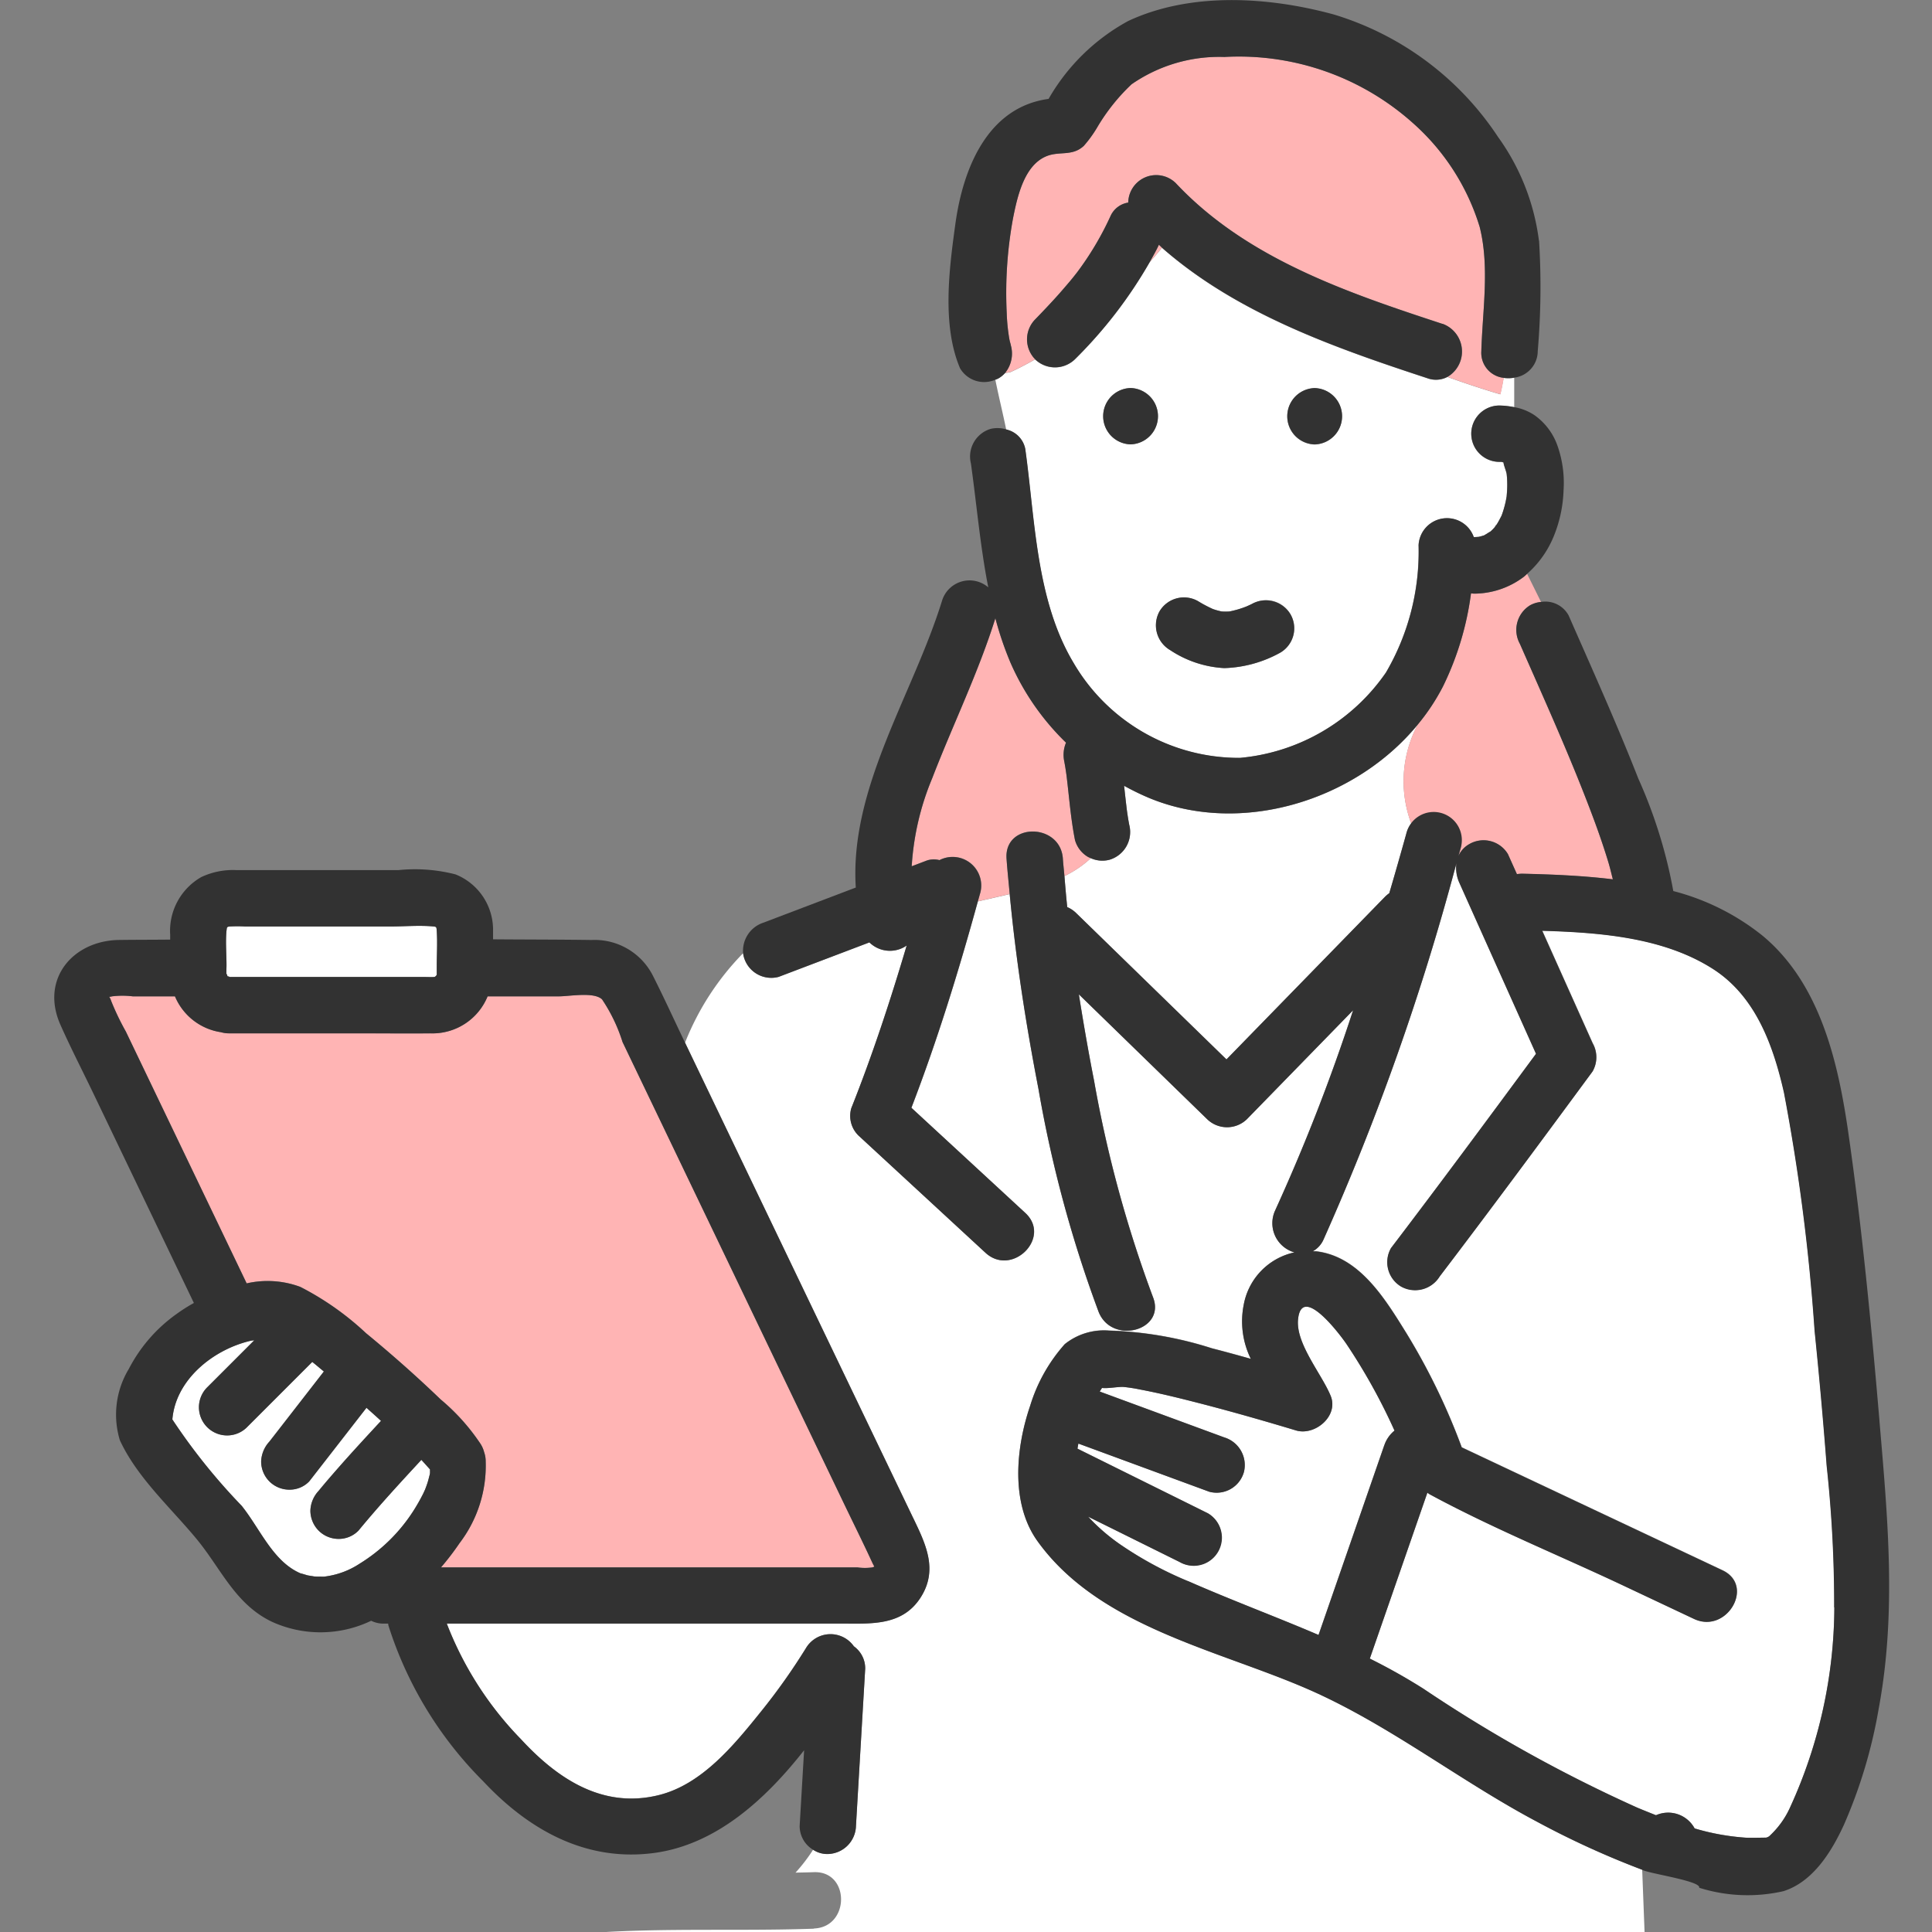
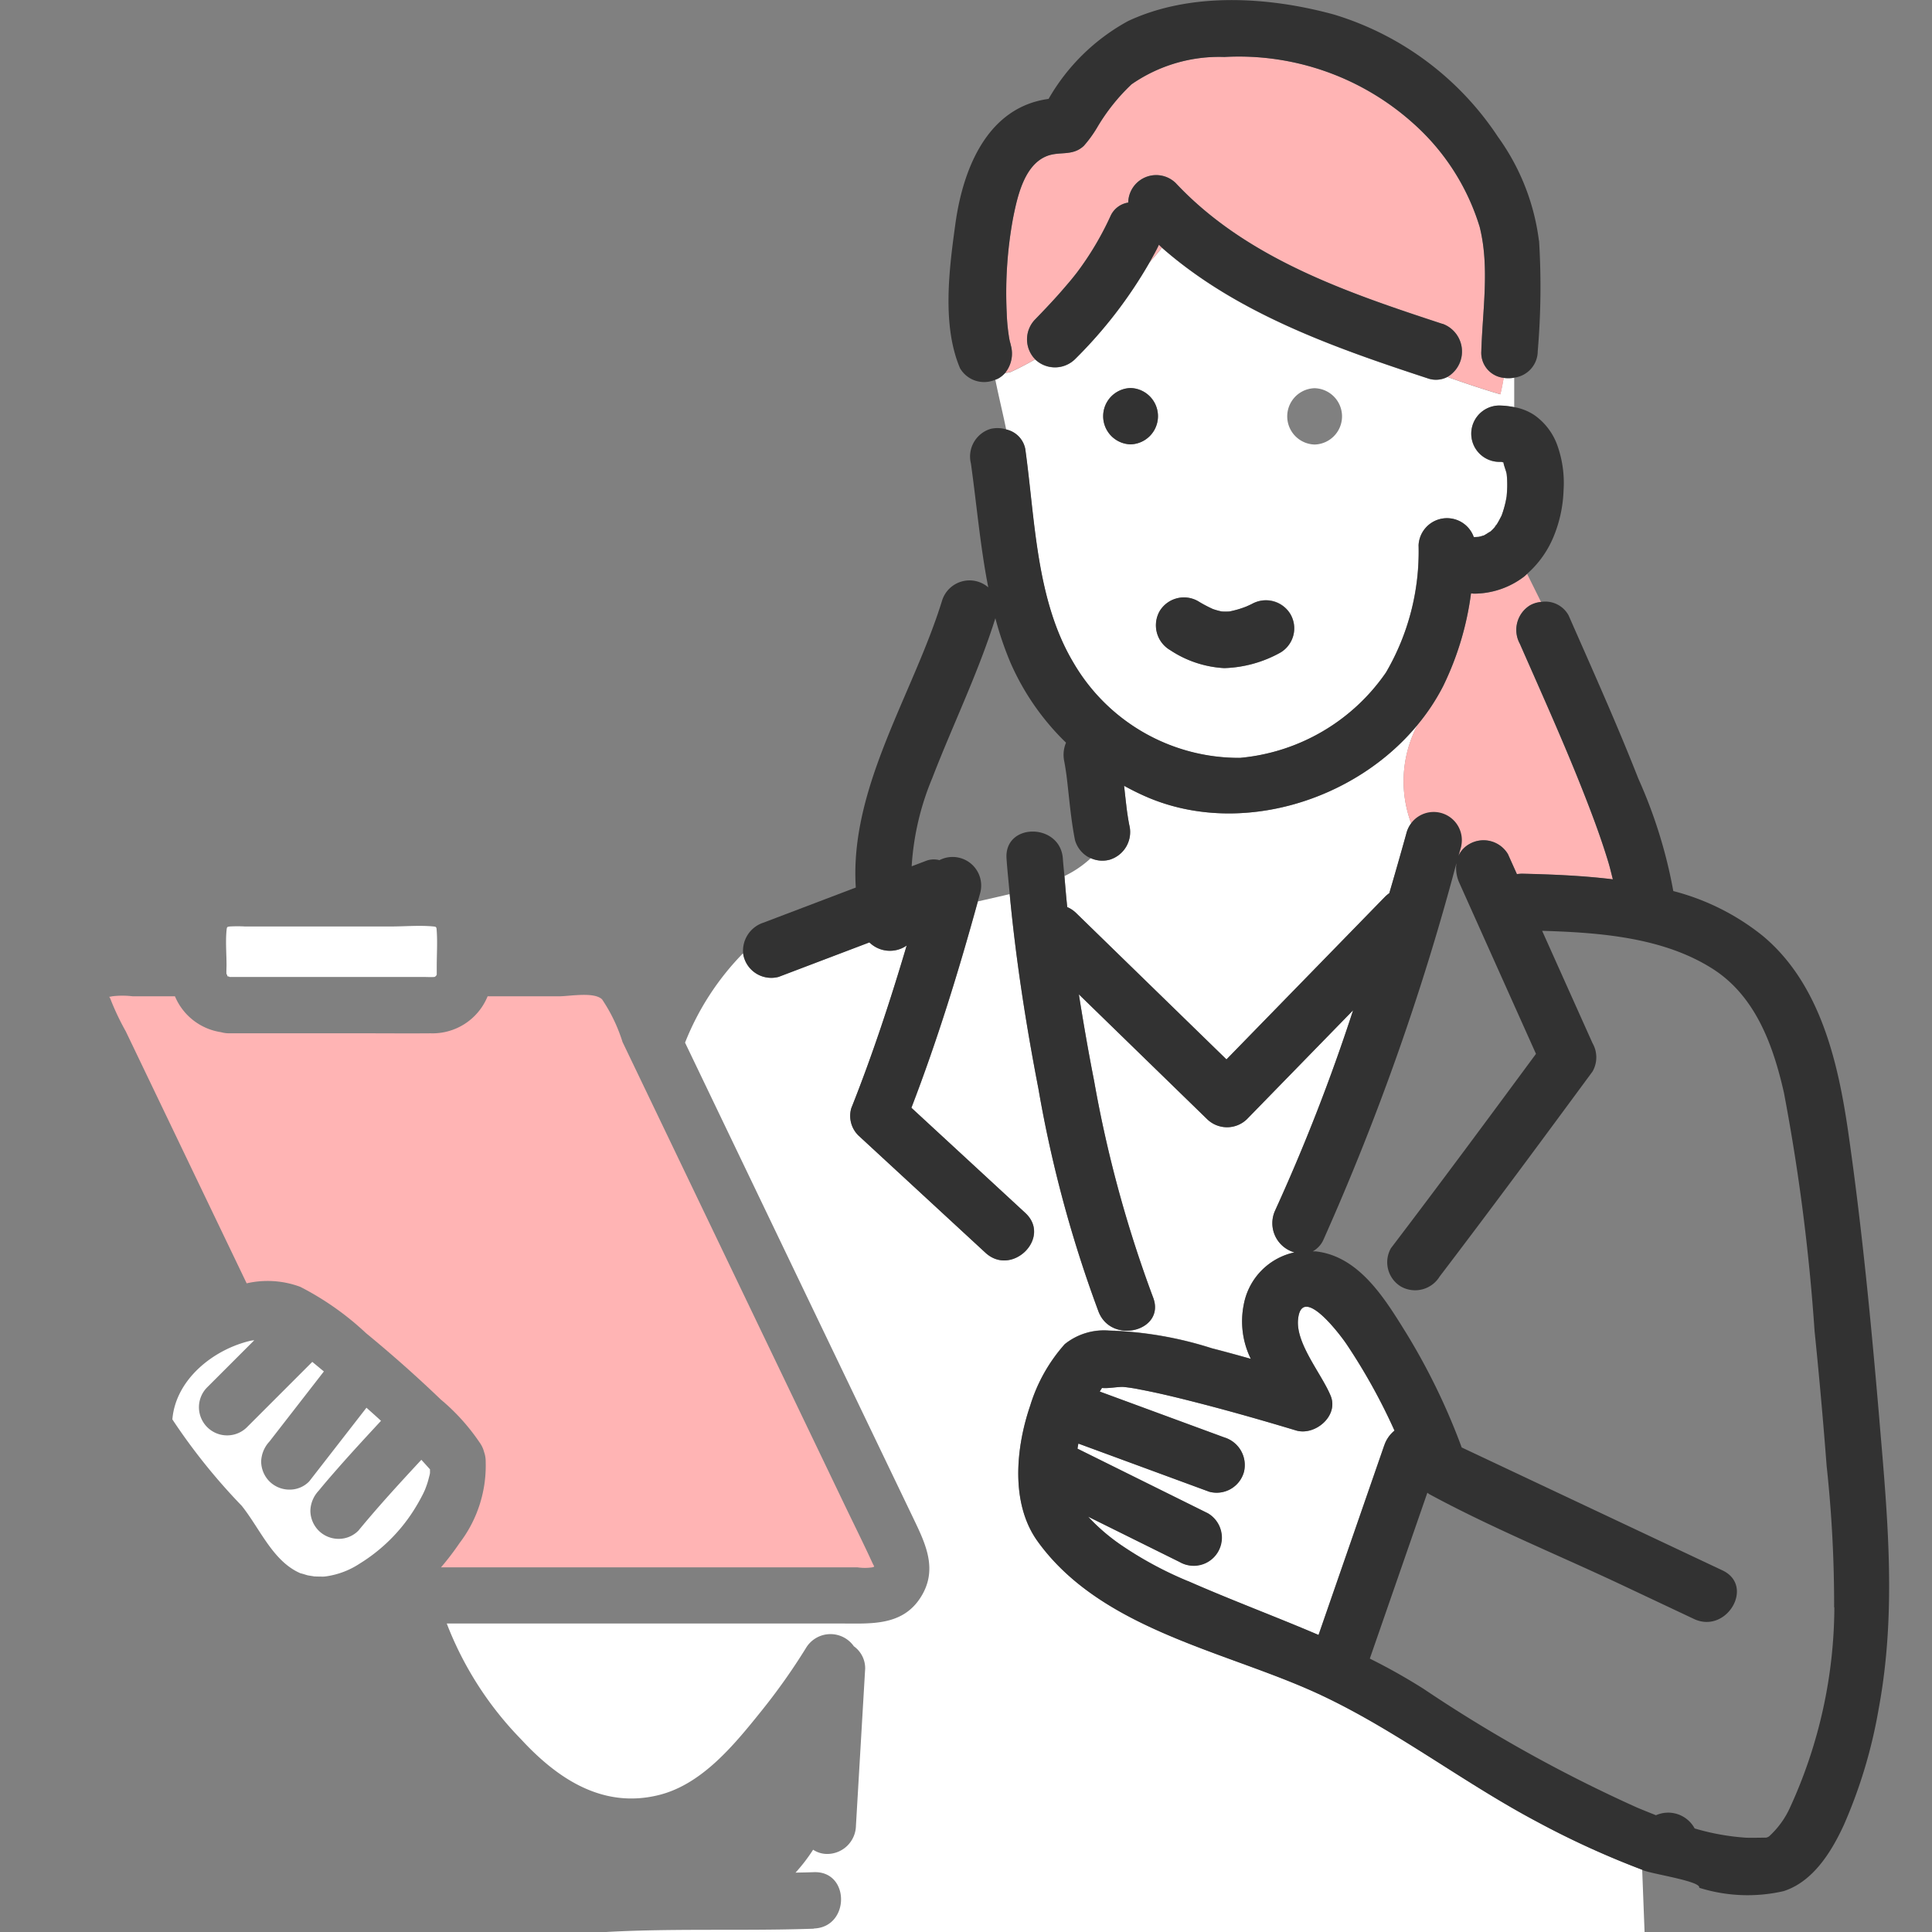
<svg xmlns="http://www.w3.org/2000/svg" width="91" height="91" viewBox="0 0 91 91">
  <rect x="0" y="0" width="91" height="91" fill="#808080" stroke="none" />
  <defs>
    <clipPath id="clip-path">
      <rect id="長方形_10432" data-name="長方形 10432" width="91" height="91" transform="translate(399 5517)" fill="none" stroke="#707070" stroke-width="1" />
    </clipPath>
  </defs>
  <g id="マスクグループ_1" data-name="マスクグループ 1" transform="translate(-399 -5517)" clip-path="url(#clip-path)">
    <g id="グループ_869" data-name="グループ 869" transform="translate(401.554 5517)">
      <g id="グループ_870" data-name="グループ 870" transform="translate(0 0)">
        <path id="パス_37907" data-name="パス 37907" d="M177.986,44.53a.559.559,0,0,0,.065-.039l-.065.039" transform="translate(-110.438 -19.426)" fill="#fff" />
        <path id="パス_37908" data-name="パス 37908" d="M178.149,44.43l-.057.03c-.011.009-.022.016-.034.024.03-.019.059-.038.09-.054" transform="translate(-110.447 -19.419)" fill="#fff" />
        <path id="パス_37909" data-name="パス 37909" d="M157.521,89.9c.024-.029.028-.039,0,0" transform="translate(-108.071 -24.677)" fill="#fff" />
        <path id="パス_37910" data-name="パス 37910" d="M155.541,63.338a1.367,1.367,0,0,1,.417.279l7.086,6.894,7.461-7.655a1.428,1.428,0,0,1,.208-.174q.406-1.4.8-2.8a1.348,1.348,0,0,1,.235-.473,5.682,5.682,0,0,1,.3-4.663c-2.957,3.6-8.336,5.239-12.645,3.453a11.974,11.974,0,0,1-1.184-.576c.043.391.087.783.134,1.173.033.226.066.454.111.678a1.36,1.36,0,0,1-.927,1.632,1.327,1.327,0,0,1-.886-.073,5,5,0,0,1-1.242.844c.041.487.08.974.132,1.46" transform="translate(-107.826 -20.612)" fill="#fff" />
-         <path id="パス_37912" data-name="パス 37912" d="M181.817,70.6a1.341,1.341,0,0,1,0,1.339c-2.383,3.231-4.77,6.461-7.2,9.655a1.358,1.358,0,0,1-1.815.476,1.336,1.336,0,0,1-.476-1.815c2.306-3.027,4.57-6.087,6.829-9.15l-3.611-8.055a1.69,1.69,0,0,1-.15-.806l-.017-.009a117.288,117.288,0,0,1-6.227,17.608,1.167,1.167,0,0,1-.514.567c.053,0,.1,0,.156,0,2.048.236,3.26,2.254,4.249,3.845a30.591,30.591,0,0,1,2.614,5.39l12.28,5.789c1.545.729.2,3.015-1.339,2.291l-3.34-1.575c-3.024-1.425-6.179-2.706-9.119-4.3-.037-.02-.066-.047-.1-.07L171.322,99.6a27.958,27.958,0,0,1,2.529,1.421,67.865,67.865,0,0,0,10.057,5.595c.292.123.592.244.893.362a1.417,1.417,0,0,1,1.82.622,11.136,11.136,0,0,0,2.4.436c.266.015.976-.008.951,0a.358.358,0,0,0,.216-.119,4.123,4.123,0,0,0,.936-1.322,22.838,22.838,0,0,0,2.078-9.409,60.54,60.54,0,0,0-.353-6.671q-.243-3.185-.569-6.362a94.391,94.391,0,0,0-1.441-11.208c-.5-2.23-1.336-4.551-3.355-5.838-2.323-1.482-5.3-1.711-8.034-1.793q1.185,2.645,2.371,5.29" transform="translate(-109.356 -21.479)" fill="#fff" />
        <path id="パス_37913" data-name="パス 37913" d="M170.559,92.262a1.512,1.512,0,0,1,.477-.68,27.972,27.972,0,0,0-2.256-4.067c-.283-.422-2.13-2.892-2.289-1.156-.1,1.139,1.112,2.552,1.536,3.583.393.954-.745,1.9-1.632,1.632-1.548-.466-3.1-.909-4.666-1.311-.891-.229-1.787-.45-2.692-.62a7.323,7.323,0,0,0-.753-.117c-.252-.021-.736.082-1.026.046l-.073.114c-.012.019-.021.038-.033.057l5.863,2.157a1.362,1.362,0,0,1,.927,1.632,1.335,1.335,0,0,1-1.632.927l-6.164-2.268c-.017.078-.029.159-.044.239l.563.279,5.585,2.768a1.327,1.327,0,0,1-1.339,2.291l-.792-.393-3.514-1.741a9.162,9.162,0,0,0,1.632,1.39,17.435,17.435,0,0,0,3.06,1.642c2.056.906,4.129,1.673,6.157,2.541q1.553-4.471,3.1-8.945" transform="translate(-107.906 -24.199)" fill="#fff" />
        <path id="パス_37915" data-name="パス 37915" d="M139.263,112.5c-4.35.154-8.74-.149-13.064.471-2.9.416-6.866,1.288-7.9,4.465a17.119,17.119,0,0,0-.42,4.857c-.032,2.094.065,4.19.2,6.279.4,6.034,1.139,12.064,2.075,18.042h16.656q-.019-.744-.038-1.487-.261-10.007-.523-20.012c-.038-1.473,2.369-1.84,2.606-.353l.438,2.75q1.443,9.062,2.887,18.125l1.96-.015,20.215-.16.064-1.434q.422-9.456.844-18.912c.076-1.7,2.729-1.707,2.653,0q-.061,1.376-.123,2.751-.057,1.268-.113,2.538H168.8a1.252,1.252,0,0,1,1.28-1.311H181.1v-2.8a1.379,1.379,0,0,1-2.224-1l-.082-2.137q-.259-6.721-.516-13.44a41.035,41.035,0,0,1-4.962-2.268c-3.639-1.93-6.952-4.558-10.723-6.213-4.3-1.887-9.888-2.953-12.795-6.994-1.277-1.777-1.025-4.4-.343-6.388a7.762,7.762,0,0,1,1.627-2.893,2.949,2.949,0,0,1,2.08-.639,17.609,17.609,0,0,1,4.849.835c.613.157,1.224.326,1.833.5a4.02,4.02,0,0,1-.334-2.547,3.092,3.092,0,0,1,2.39-2.468,1.428,1.428,0,0,1-.916-1.959,89.29,89.29,0,0,0,3.679-9.445l-5,5.128a1.345,1.345,0,0,1-1.876,0l-6.042-5.879c.215,1.361.451,2.717.717,4.067a57.832,57.832,0,0,0,2.772,10.188c.631,1.59-1.935,2.273-2.558.706a58.647,58.647,0,0,1-2.834-10.506c-.588-3.03-1.065-6.1-1.355-9.173l-.255.061-1.243.284c-.9,3.277-1.908,6.546-3.13,9.72l5.364,4.952c1.258,1.161-.623,3.032-1.876,1.876l-5.977-5.517a1.292,1.292,0,0,1-.341-1.291c.995-2.5,1.841-5.074,2.608-7.662a1.38,1.38,0,0,1-1.756-.147L137.6,67.67a1.341,1.341,0,0,1-1.632-.927,1.218,1.218,0,0,1-.038-.189,12.66,12.66,0,0,0-2.734,4.212l.035.073,5.806,12.1,4.9,10.207c.589,1.228,1.2,2.458.335,3.78s-2.335,1.2-3.7,1.2h-18.6a16.06,16.06,0,0,0,3.5,5.453c1.708,1.851,3.838,3.28,6.48,2.628,2.038-.5,3.553-2.363,4.813-3.928a29.38,29.38,0,0,0,2.145-3.03,1.345,1.345,0,0,1,2.236-.052,1.277,1.277,0,0,1,.534,1.054c-.019.31-.036.621-.055.931q-.19,3.237-.38,6.472a1.357,1.357,0,0,1-1.326,1.326,1.194,1.194,0,0,1-.691-.2,8.072,8.072,0,0,1-.829,1.08c.288-.007.577-.011.866-.022,1.71-.06,1.7,2.593,0,2.653" transform="translate(-103.483 -21.656)" fill="#fff" />
        <path id="パス_37916" data-name="パス 37916" d="M153.132,38.806c.467,3.326.5,7.128,2.274,10.088a9.016,9.016,0,0,0,7.847,4.479,9.383,9.383,0,0,0,6.87-4.019,11.277,11.277,0,0,0,1.537-6,1.339,1.339,0,0,1,2.6-.377c.07,0,.145-.008.218-.012l.054-.011c.072-.017.141-.04.21-.06.068-.039.134-.079.2-.12-.039.019-.03.008.1-.062a.514.514,0,0,0,.041-.034c.048-.046.094-.093.139-.141.009-.011.019-.022.027-.034.123-.229.076-.1,0,0l-.025.045c.03-.057.08-.112.115-.166.087-.135.157-.277.231-.418v0c.025-.065.048-.132.07-.2a4.949,4.949,0,0,0,.127-.478c.016-.074.028-.149.042-.224.012-.16.026-.317.028-.478s0-.323-.017-.484c0-.067-.017-.134-.019-.2,0,.034,0,.058,0,.085.013.117.014.258,0,0,0-.022-.005-.043-.009-.06-.015-.08-.126-.367-.13-.461l0-.007a.673.673,0,0,1-.093-.026l-.1,0a1.326,1.326,0,1,1,0-2.653,3.909,3.909,0,0,1,.7.077v-1.39a1.534,1.534,0,0,1-.5.009c-.045.261-.095.52-.157.773-.837-.246-1.665-.524-2.488-.817a1.165,1.165,0,0,1-.948.062c-4.407-1.448-8.978-3.053-12.5-6.145-.187.231-.386.459-.585.688a21.291,21.291,0,0,1-3.518,4.568,1.349,1.349,0,0,1-1.873,0c-.384.219-.771.421-1.16.6l-.258.047a1.279,1.279,0,0,1-.305.248,1.159,1.159,0,0,1-.148.064c.162.8.354,1.575.513,2.352a1.171,1.171,0,0,1,.887.9m13.639-2.856a1.327,1.327,0,0,1,0,2.653,1.327,1.327,0,0,1,0-2.653M161.28,45.99a6.241,6.241,0,0,0,.7.371,3.375,3.375,0,0,0,.417.115,2.8,2.8,0,0,0,.355,0,4.467,4.467,0,0,0,.809-.238c.084-.038.169-.075.252-.116a1.327,1.327,0,0,1,1.948,1.5,1.339,1.339,0,0,1-.609.793,5.792,5.792,0,0,1-2.637.728,5.093,5.093,0,0,1-2.57-.861,1.354,1.354,0,0,1-.476-1.815,1.337,1.337,0,0,1,1.815-.476M158.1,35.949a1.327,1.327,0,0,1,0,2.653,1.327,1.327,0,0,1,0-2.653" transform="translate(-107.401 -17.673)" fill="#fff" />
        <path id="パス_37927" data-name="パス 37927" d="M174.678,33.031c.056-1.922.4-3.953-.077-5.845a10.7,10.7,0,0,0-3.109-4.862,12.292,12.292,0,0,0-8.919-3.145,7.236,7.236,0,0,0-4.371,1.288,9.208,9.208,0,0,0-1.622,2.037,5.7,5.7,0,0,1-.624.86c-.541.508-1.143.239-1.756.487-1.06.428-1.38,1.923-1.577,2.912a19.411,19.411,0,0,0-.3,4.469,8.909,8.909,0,0,0,.12,1.208c.043.266.167.521-.028.057a1.443,1.443,0,0,1-.171,1.568l.258-.047c.389-.175.776-.377,1.16-.6l0,0a1.345,1.345,0,0,1,0-1.876c.383-.394.76-.791,1.125-1.2.176-.2.349-.4.517-.6q.119-.143.235-.289c.011-.013.037-.047.061-.077l.01-.013a14.264,14.264,0,0,0,1.616-2.717,1.1,1.1,0,0,1,.822-.608,1.317,1.317,0,0,1,2.239-.918c3.328,3.55,8.056,5.152,12.561,6.631a1.387,1.387,0,0,1,.243,2.5c.821.294,1.649.571,2.488.817.063-.253.112-.512.157-.773a1.183,1.183,0,0,1-1.057-1.261" transform="translate(-107.46 -16.497)" fill="#ffb4b4" />
        <path id="パス_37928" data-name="パス 37928" d="M159.944,30.011c.2-.229.4-.457.585-.688-.05-.043-.1-.094-.146-.138-.13.286-.289.553-.439.826" transform="translate(-108.351 -17.655)" fill="#ffb4b4" />
-         <path id="パス_37929" data-name="パス 37929" d="M154.394,60.4c.019.274.051.548.074.822a5,5,0,0,0,1.242-.844,1.358,1.358,0,0,1-.135-.061,1.339,1.339,0,0,1-.61-.793c-.2-1.007-.275-2.034-.4-3.052-.032-.227-.065-.454-.111-.678a1.478,1.478,0,0,1,.089-.856,11.847,11.847,0,0,1-2.613-3.762,15.612,15.612,0,0,1-.715-2.1c-.81,2.587-2,5.011-2.974,7.535a12.739,12.739,0,0,0-.963,4.146l.687-.262a1.022,1.022,0,0,1,.62-.028,1.348,1.348,0,0,1,1.931,1.507c-.04.145-.083.291-.123.436l1.242-.284.256-.061c-.052-.556-.111-1.112-.149-1.67-.119-1.707,2.534-1.693,2.653,0" transform="translate(-106.885 -19.957)" fill="#ffb4b4" />
        <path id="パス_37930" data-name="パス 37930" d="M176.778,47.642a1.089,1.089,0,0,1-.132-.012A14.1,14.1,0,0,1,175.333,52a9.909,9.909,0,0,1-1.2,1.815,5.687,5.687,0,0,0-.3,4.664,1.341,1.341,0,0,1,2.322,1.178c-.032.114-.065.229-.1.343a1.22,1.22,0,0,1,.518-.561,1.339,1.339,0,0,1,1.815.477q.211.471.423.943a1.448,1.448,0,0,1,.283-.021c1.372.032,2.81.089,4.235.264-.069-.268-.13-.538-.21-.8-.331-1.095-.73-2.168-1.149-3.232-.936-2.381-1.99-4.715-3.019-7.058a1.36,1.36,0,0,1,.476-1.815,1.287,1.287,0,0,1,.519-.159q-.328-.665-.658-1.327c-.05.043-.094.092-.148.134a3.891,3.891,0,0,1-2.364.8" transform="translate(-109.914 -19.682)" fill="#ffb4b4" />
        <path id="パス_37931" data-name="パス 37931" d="M176.289,62.11l-.032.111.017.009c0-.041.009-.08.015-.12" transform="translate(-110.238 -21.464)" fill="#ffb4b4" />
        <path id="パス_37932" data-name="パス 37932" d="M193.44,86.767c-.384-4.517-.819-9.055-1.464-13.543-.48-3.338-1.326-7.05-4.054-9.306a11.174,11.174,0,0,0-4.192-2.093,22.9,22.9,0,0,0-1.645-5.291c-1.021-2.6-2.166-5.14-3.286-7.692a1.249,1.249,0,0,0-1.3-.635,1.306,1.306,0,0,0-.519.159,1.36,1.36,0,0,0-.476,1.815c1.029,2.343,2.083,4.676,3.019,7.058.418,1.064.819,2.137,1.149,3.232.08.265.141.535.21.8-1.424-.174-2.863-.231-4.235-.264a1.449,1.449,0,0,0-.283.021l-.423-.943a1.338,1.338,0,0,0-1.815-.476,1.212,1.212,0,0,0-.517.56c.032-.114.065-.228.1-.343a1.327,1.327,0,1,0-2.558-.7q-.387,1.4-.8,2.8a1.541,1.541,0,0,0-.207.175l-7.462,7.654L155.6,62.858a1.364,1.364,0,0,0-.417-.278c-.051-.486-.092-.974-.132-1.46-.023-.274-.056-.548-.074-.822-.118-1.693-2.772-1.707-2.653,0,.038.557.1,1.113.149,1.67.29,3.076.766,6.142,1.354,9.172a58.608,58.608,0,0,0,2.835,10.506c.623,1.568,3.19.884,2.557-.7a57.832,57.832,0,0,1-2.772-10.188c-.266-1.349-.5-2.707-.717-4.067l6.042,5.879a1.345,1.345,0,0,0,1.876,0l5-5.129a89.149,89.149,0,0,1-3.679,9.445,1.43,1.43,0,0,0,.916,1.96,3.09,3.09,0,0,0-2.389,2.468,4,4,0,0,0,.334,2.546c-.61-.169-1.22-.337-1.834-.494a17.569,17.569,0,0,0-4.849-.835,2.949,2.949,0,0,0-2.08.639,7.756,7.756,0,0,0-1.627,2.893c-.681,1.988-.934,4.612.344,6.387,2.906,4.042,8.495,5.108,12.794,6.995,3.771,1.655,7.084,4.284,10.723,6.213a40.9,40.9,0,0,0,4.962,2.267c.288.176,2.789.526,2.686.846a7.593,7.593,0,0,0,3.965.162c1.4-.44,2.275-1.869,2.851-3.124a23.378,23.378,0,0,0,1.639-5.471c.847-4.539.424-9,.035-13.566m-36.5-1.71a.158.158,0,0,0-.02.026.158.158,0,0,1,.02-.026m3.921,9.264a17.434,17.434,0,0,1-3.06-1.642,9.161,9.161,0,0,1-1.632-1.39l3.514,1.741.792.392a1.326,1.326,0,1,0,1.339-2.29l-5.585-2.768-.563-.279c.015-.08.027-.161.044-.239l6.164,2.268a1.333,1.333,0,0,0,1.632-.927,1.36,1.36,0,0,0-.926-1.632L156.715,85.4c.011-.018.021-.037.033-.056.031-.049.05-.08.073-.114.29.036.774-.067,1.026-.046a7.323,7.323,0,0,1,.753.117c.9.169,1.8.391,2.692.619,1.564.4,3.119.845,4.666,1.311.887.267,2.024-.677,1.632-1.632-.424-1.031-1.64-2.445-1.536-3.584.159-1.735,2.006.734,2.289,1.157a27.836,27.836,0,0,1,2.255,4.067,1.517,1.517,0,0,0-.476.68q-1.552,4.473-3.1,8.945c-2.029-.868-4.1-1.636-6.157-2.541m30.451,1.239a22.822,22.822,0,0,1-2.079,9.409,4.123,4.123,0,0,1-.936,1.323.348.348,0,0,1-.215.118c.026-.007-.684.015-.951,0a11.08,11.08,0,0,1-2.4-.435,1.416,1.416,0,0,0-1.82-.622c-.3-.118-.6-.239-.894-.362A67.98,67.98,0,0,1,171.964,99.4a27.968,27.968,0,0,0-2.529-1.422q1.356-3.906,2.71-7.812c.035.022.065.05.1.07,2.939,1.592,6.095,2.873,9.119,4.3l3.34,1.575c1.535.724,2.884-1.563,1.339-2.29l-12.28-5.789a30.551,30.551,0,0,0-2.614-5.389c-.989-1.592-2.2-3.61-4.249-3.845-.053-.006-.1,0-.156,0a1.169,1.169,0,0,0,.514-.566,117.358,117.358,0,0,0,6.227-17.608l.032-.112c-.006.04-.012.08-.015.12a1.7,1.7,0,0,0,.149.806q1.805,4.027,3.611,8.055c-2.259,3.062-4.523,6.122-6.829,9.15a1.336,1.336,0,0,0,.476,1.815,1.357,1.357,0,0,0,1.815-.476c2.434-3.194,4.82-6.424,7.2-9.655a1.343,1.343,0,0,0,0-1.34l-2.372-5.289c2.732.081,5.712.31,8.035,1.792,2.019,1.288,2.85,3.609,3.355,5.839a94.376,94.376,0,0,1,1.441,11.208q.325,3.178.569,6.363a60.734,60.734,0,0,1,.353,6.67" transform="translate(-107.469 -19.855)" fill="#323232" />
        <path id="パス_37955" data-name="パス 37955" d="M178.962,41.374c.014.258.013.118,0,0" transform="translate(-110.551 -19.065)" fill="#323232" />
        <path id="パス_37956" data-name="パス 37956" d="M178.081,44.464c-.129.07-.137.081-.1.062l.065-.039a.283.283,0,0,0,.034-.023" transform="translate(-110.436 -19.423)" fill="#323232" />
        <path id="パス_37957" data-name="パス 37957" d="M178.331,44.21c.076-.1.123-.23,0,0" transform="translate(-110.478 -19.378)" fill="#323232" />
        <path id="パス_37958" data-name="パス 37958" d="M140.454,95.84c-.441-.957-.913-1.9-1.368-2.852l-5.354-11.159-5.025-10.475a7.707,7.707,0,0,0-.963-2.007c-.386-.366-1.525-.142-2.045-.142h-3.346a2.8,2.8,0,0,1-2.691,1.742c-1.019.009-2.037,0-3.055,0h-6.44a1.427,1.427,0,0,1-.376-.054,2.8,2.8,0,0,1-2.164-1.688h-1.984a3.963,3.963,0,0,0-.982,0c-.2.059-.127-.062-.037.22a12.391,12.391,0,0,0,.69,1.438q1.3,2.71,2.6,5.42,1.544,3.221,3.09,6.441a4.419,4.419,0,0,1,2.528.166,13.536,13.536,0,0,1,3.094,2.18c1.211.995,2.388,2.037,3.517,3.122a9.772,9.772,0,0,1,1.828,2.02,1.339,1.339,0,0,1,.217.459,1.312,1.312,0,0,1,.074.444,6,6,0,0,1-1.232,3.844,12.658,12.658,0,0,1-.872,1.142h19.613a2.425,2.425,0,0,0,.707,0c.125-.049.1.015-.024-.261" transform="translate(-101.94 -22.277)" fill="#ffb4b4" />
        <path id="パス_37959" data-name="パス 37959" d="M110.772,67.747c-.014-.091.072.121.038.088-.009-.009.182.04.077.034h9.178c.165,0,.336.012.5,0a.185.185,0,0,0,.111-.11c0-.128,0-.257,0-.386,0-.55.037-1.114,0-1.664-.012-.183-.011-.205-.144-.218-.661-.065-1.362,0-2.026,0h-6.856a6.546,6.546,0,0,0-.722,0c-.132.015-.137.024-.153.19-.051.537,0,1.1,0,1.642,0,.109-.015.357,0,.424" transform="translate(-102.659 -21.852)" fill="#fff" />
        <path id="パス_37960" data-name="パス 37960" d="M176.643,39.619a2.952,2.952,0,0,0-1.1-1.435,2.519,2.519,0,0,0-.925-.362v0a3.984,3.984,0,0,0-.7-.078,1.326,1.326,0,1,0,0,2.653c.033,0,.065,0,.1,0a.709.709,0,0,0,.093.026l0,.006c0,.094.115.382.13.462,0,.017.006.038.009.059,0-.027,0-.05,0-.085,0,.067.015.135.02.2.012.161.018.323.016.484s-.015.318-.028.478c-.014.075-.027.15-.042.225-.035.161-.078.321-.128.478q-.032.1-.069.2v0h0c-.073.142-.144.284-.231.419-.034.054-.085.11-.114.166l.024-.045c-.009.011-.018.024-.027.034-.044.049-.091.1-.139.141a.38.38,0,0,1-.041.034l.057-.031c-.031.016-.06.036-.09.054a.564.564,0,0,1-.065.039c-.066.042-.134.081-.2.12-.07.02-.139.043-.21.06l-.054.011c-.073,0-.149.011-.218.012a1.339,1.339,0,0,0-2.6.377,11.277,11.277,0,0,1-1.538,6,9.384,9.384,0,0,1-6.87,4.019,9.017,9.017,0,0,1-7.847-4.479c-1.772-2.96-1.807-6.762-2.274-10.088a1.171,1.171,0,0,0-.887-.9,9.924,9.924,0,0,1,.054,4.588,9.924,9.924,0,0,0-.054-4.588,1.41,1.41,0,0,0-.745-.027,1.36,1.36,0,0,0-.927,1.632c.271,1.93.438,3.909.817,5.832a1.354,1.354,0,0,0-2.171.609C146.3,51.357,143.3,55.731,143.6,60.45l-3.389,1.288-.953.363a1.392,1.392,0,0,0-.965,1.442,11.962,11.962,0,0,1,1.836-1.506,11.962,11.962,0,0,0-1.836,1.506,1.238,1.238,0,0,0,.038.189,1.342,1.342,0,0,0,1.632.926l4.277-1.625a1.379,1.379,0,0,0,1.756.147c-.767,2.589-1.613,5.16-2.609,7.663a1.293,1.293,0,0,0,.341,1.29l5.977,5.517c1.253,1.157,3.134-.715,1.876-1.876q-2.681-2.476-5.363-4.951c1.221-3.175,2.229-6.444,3.13-9.721.04-.145.083-.29.122-.435a1.347,1.347,0,0,0-1.93-1.507,1.025,1.025,0,0,0-.621.028l-.687.261A12.736,12.736,0,0,1,147.2,55.3c.973-2.525,2.163-4.949,2.974-7.535a15.568,15.568,0,0,0,.715,2.1,11.856,11.856,0,0,0,2.613,3.761,1.478,1.478,0,0,0-.088.856c.044.225.078.452.11.678.126,1.018.2,2.045.4,3.053a1.341,1.341,0,0,0,.609.792,1.257,1.257,0,0,0,.135.061,1.323,1.323,0,0,0,.887.073,1.36,1.36,0,0,0,.927-1.632c-.045-.225-.079-.451-.111-.678-.049-.391-.091-.782-.134-1.173a11.957,11.957,0,0,0,1.183.576c4.309,1.786,9.688.142,12.645-3.453a9.938,9.938,0,0,0,1.2-1.815,14.074,14.074,0,0,0,1.313-4.37c.044,0,.087.012.132.012a3.9,3.9,0,0,0,2.365-.8c.053-.042.1-.09.147-.134a4.75,4.75,0,0,0,1.28-1.836,6.227,6.227,0,0,0,.435-2.1,5.263,5.263,0,0,0-.292-2.112" transform="translate(-105.845 -18.645)" fill="#323232" />
        <path id="パス_37963" data-name="パス 37963" d="M177.044,27.481A10.623,10.623,0,0,0,175.12,22.6a14.18,14.18,0,0,0-7.735-5.771c-3.073-.84-6.744-1.073-9.691.308a9.635,9.635,0,0,0-3.746,3.667c-2.842.386-4.021,3.209-4.39,5.885-.29,2.108-.642,4.77.218,6.8a1.312,1.312,0,0,0,1.668.539,13.921,13.921,0,0,1-.317-2.786,13.921,13.921,0,0,0,.317,2.786,1.048,1.048,0,0,0,.148-.064,1.258,1.258,0,0,0,.305-.248,1.442,1.442,0,0,0,.171-1.567c.2.462.072.209.028-.057a8.906,8.906,0,0,1-.12-1.208,19.413,19.413,0,0,1,.3-4.47c.2-.988.516-2.483,1.577-2.912.615-.248,1.215.021,1.756-.487a5.7,5.7,0,0,0,.624-.86,9.249,9.249,0,0,1,1.622-2.037,7.237,7.237,0,0,1,4.371-1.288,12.293,12.293,0,0,1,8.919,3.145,10.7,10.7,0,0,1,3.109,4.862c.473,1.892.133,3.923.077,5.844a1.184,1.184,0,0,0,1.057,1.262,1.535,1.535,0,0,0,.5-.01v0a1.264,1.264,0,0,0,1.1-1.252,35.7,35.7,0,0,0,.062-5.2" transform="translate(-107.112 -16.146)" fill="#323232" />
        <path id="パス_37964" data-name="パス 37964" d="M172.982,32.477c-4.505-1.48-9.234-3.082-12.561-6.631a1.317,1.317,0,0,0-2.239.917,1.1,1.1,0,0,0-.822.608,14.359,14.359,0,0,1-1.616,2.717l-.011.012-.061.078c-.077.1-.155.194-.234.289-.169.2-.342.4-.517.6-.365.409-.743.807-1.124,1.2a1.343,1.343,0,0,0,0,1.876l0,0a1.348,1.348,0,0,0,1.873,0,21.328,21.328,0,0,0,3.519-4.569c.149-.273.309-.54.438-.826.05.045.1.095.146.139,3.524,3.092,8.1,4.7,12.5,6.145a1.166,1.166,0,0,0,.949-.063,1.387,1.387,0,0,0-.242-2.5" transform="translate(-107.595 -17.221)" fill="#323232" />
        <path id="パス_37966" data-name="パス 37966" d="M160.931,50.435a5.093,5.093,0,0,0,2.57.861,5.781,5.781,0,0,0,2.637-.728,1.327,1.327,0,0,0,.476-1.815,1.36,1.36,0,0,0-1.815-.477c-.083.041-.168.078-.252.116a4.465,4.465,0,0,1-.809.238,2.8,2.8,0,0,1-.355,0,3.227,3.227,0,0,1-.417-.115,6.322,6.322,0,0,1-.7-.371,1.338,1.338,0,0,0-1.815.476,1.354,1.354,0,0,0,.476,1.815" transform="translate(-108.39 -19.828)" fill="#323232" />
        <path id="パス_37968" data-name="パス 37968" d="M158.763,36.814a1.327,1.327,0,0,0,0,2.653,1.327,1.327,0,0,0,0-2.653" transform="translate(-108.066 -18.537)" fill="#323232" />
-         <path id="パス_37969" data-name="パス 37969" d="M168.571,39.467a1.327,1.327,0,0,0,0-2.653,1.327,1.327,0,0,0,0,2.653" transform="translate(-109.201 -18.537)" fill="#323232" />
        <path id="パス_37970" data-name="パス 37970" d="M115.15,98.651a3.854,3.854,0,0,0,1.57-.6,7.969,7.969,0,0,0,2.524-2.479,9.251,9.251,0,0,0,.461-.809c.021-.042.073-.157.088-.191.042-.108.083-.217.118-.327s.066-.244.1-.367c.008-.029.011-.061.017-.093,0-.056,0-.114,0-.172-.135-.149-.269-.3-.407-.449-1.011,1.089-2.019,2.186-2.963,3.334a1.3,1.3,0,0,1-.938.389,1.331,1.331,0,0,1-.937-.389,1.348,1.348,0,0,1-.389-.937,1.428,1.428,0,0,1,.389-.938c.3-.369.615-.73.93-1.089.656-.747,1.333-1.477,2.007-2.206-.225-.209-.455-.412-.684-.617l-.111.142L114.34,94.18a1.275,1.275,0,0,1-.938.388,1.334,1.334,0,0,1-.937-.388,1.35,1.35,0,0,1-.389-.938,1.447,1.447,0,0,1,.389-.937l.365-.47,2.2-2.833c-.183-.149-.361-.3-.546-.45l-.052.052-3.046,3.046a1.327,1.327,0,0,1-1.876-1.876l.433-.433,1.81-1.81c-.053.011-.105.01-.159.022-1.754.4-3.545,1.818-3.7,3.708a28.492,28.492,0,0,0,3.265,4.067c.883,1.105,1.486,2.661,2.816,3.2-.131-.054.218.057.276.073s.282.045.309.054c.114.007.227.009.341.009a1.049,1.049,0,0,0,.25-.014" transform="translate(-102.329 -24.405)" fill="#fff" />
        <path id="パス_37971" data-name="パス 37971" d="M121.7,94.557c.025.064.02.048,0,0" transform="translate(-103.926 -25.218)" fill="#fff" />
-         <path id="パス_37972" data-name="パス 37972" d="M142.054,93l-4.9-10.207-5.806-12.1-.035-.073a16.478,16.478,0,0,0-.736,2.242,16.478,16.478,0,0,1,.736-2.242c-.493-1.032-.969-2.075-1.486-3.1a3.076,3.076,0,0,0-2.919-1.739c-1.544-.023-3.092-.019-4.638-.032,0-.153,0-.305,0-.458a2.81,2.81,0,0,0-1.769-2.6,7.623,7.623,0,0,0-2.7-.2h-7.587a3.494,3.494,0,0,0-1.688.327,2.916,2.916,0,0,0-1.464,2.727c0,.073,0,.146,0,.218-.8.008-1.6.006-2.4.016-2.183.028-3.727,1.84-2.771,3.994.492,1.107,1.051,2.189,1.575,3.282l4.712,9.823a7.924,7.924,0,0,0-.828.527,7.281,7.281,0,0,0-2.235,2.576,4.161,4.161,0,0,0-.424,3.361c.813,1.763,2.395,3.176,3.616,4.655,1.148,1.389,1.812,3.061,3.535,3.891a5.51,5.51,0,0,0,4.686-.042,1.318,1.318,0,0,0,.6.135h.2c.007.034.007.067.017.1a18.081,18.081,0,0,0,4.463,7.328c2.123,2.268,4.806,3.793,8.013,3.379,2.9-.374,5.233-2.466,7.1-4.843q-.078,1.316-.155,2.631-.028.466-.055.931a1.3,1.3,0,0,0,.636,1.127,22.658,22.658,0,0,0,1.2-2.177,22.658,22.658,0,0,1-1.2,2.177,1.193,1.193,0,0,0,.691.2,1.357,1.357,0,0,0,1.326-1.326q.19-3.235.38-6.472c.019-.31.036-.621.055-.931a1.277,1.277,0,0,0-.534-1.054,1.345,1.345,0,0,0-2.236.052,29.382,29.382,0,0,1-2.145,3.03c-1.26,1.565-2.775,3.426-4.813,3.928-2.642.652-4.773-.777-6.48-2.628a16.061,16.061,0,0,1-3.5-5.453h18.6c1.362,0,2.83.123,3.7-1.2s.254-2.552-.335-3.78M109.717,65.334c.016-.165.021-.174.153-.189a6.53,6.53,0,0,1,.721,0h6.857c.663,0,1.364-.065,2.026,0,.133.013.132.035.144.218.036.549,0,1.113,0,1.664,0,.128,0,.257,0,.386a.192.192,0,0,1-.111.11c-.165.011-.335,0-.5,0h-9.178c.1.006-.087-.042-.077-.034.033.033-.053-.18-.038-.088-.011-.066,0-.315,0-.424,0-.539-.051-1.1,0-1.642M119.3,90.888a.753.753,0,0,1-.018.093c-.032.123-.06.246-.1.367s-.075.219-.118.327c-.016.034-.068.149-.088.191a9.252,9.252,0,0,1-.461.809,7.969,7.969,0,0,1-2.524,2.479,3.855,3.855,0,0,1-1.57.6.986.986,0,0,1-.25.014c-.114,0-.227,0-.341-.009-.027-.009-.263-.042-.309-.054s-.407-.126-.277-.073c-1.329-.542-1.932-2.1-2.815-3.2a28.493,28.493,0,0,1-3.265-4.067c.157-1.89,1.949-3.306,3.7-3.708.054-.012.106-.011.159-.022l-1.81,1.81-.433.433a1.327,1.327,0,0,0,1.876,1.876l3.046-3.046.052-.052c.185.146.363.3.546.45l-2.2,2.833-.366.47a1.451,1.451,0,0,0-.388.938,1.327,1.327,0,0,0,1.326,1.326,1.28,1.28,0,0,0,.938-.389l2.587-3.326.111-.142c.229.205.459.409.684.617-.675.73-1.351,1.459-2.007,2.206-.315.359-.627.72-.93,1.089a1.428,1.428,0,0,0-.389.938,1.348,1.348,0,0,0,.389.937,1.331,1.331,0,0,0,.937.389,1.3,1.3,0,0,0,.938-.389c.944-1.148,1.953-2.243,2.963-3.334.138.148.271.3.407.45,0,.057,0,.116,0,.172m.08-.042.017.042-.017-.042m20.761,4.484a2.432,2.432,0,0,1-.707,0H119.818a12.659,12.659,0,0,0,.873-1.141,6.009,6.009,0,0,0,1.232-3.845,1.312,1.312,0,0,0-.074-.444,1.363,1.363,0,0,0-.217-.459,9.841,9.841,0,0,0-1.828-2.02c-1.13-1.086-2.306-2.128-3.517-3.122a13.536,13.536,0,0,0-3.094-2.18,4.422,4.422,0,0,0-2.529-.166q-1.544-3.221-3.09-6.441l-2.6-5.42a12.18,12.18,0,0,1-.69-1.438c-.091-.282-.162-.161.036-.22a3.963,3.963,0,0,1,.982,0h1.985a2.8,2.8,0,0,0,2.164,1.688,1.387,1.387,0,0,0,.376.054h6.439c1.019,0,2.037.009,3.055,0a2.805,2.805,0,0,0,2.692-1.742h3.346c.519,0,1.66-.224,2.045.142a7.752,7.752,0,0,1,.964,2.007l5.025,10.474,5.354,11.16c.455.95.926,1.894,1.368,2.851.126.276.149.212.024.261" transform="translate(-101.6 -21.506)" fill="#323232" />
      </g>
    </g>
  </g>
</svg>